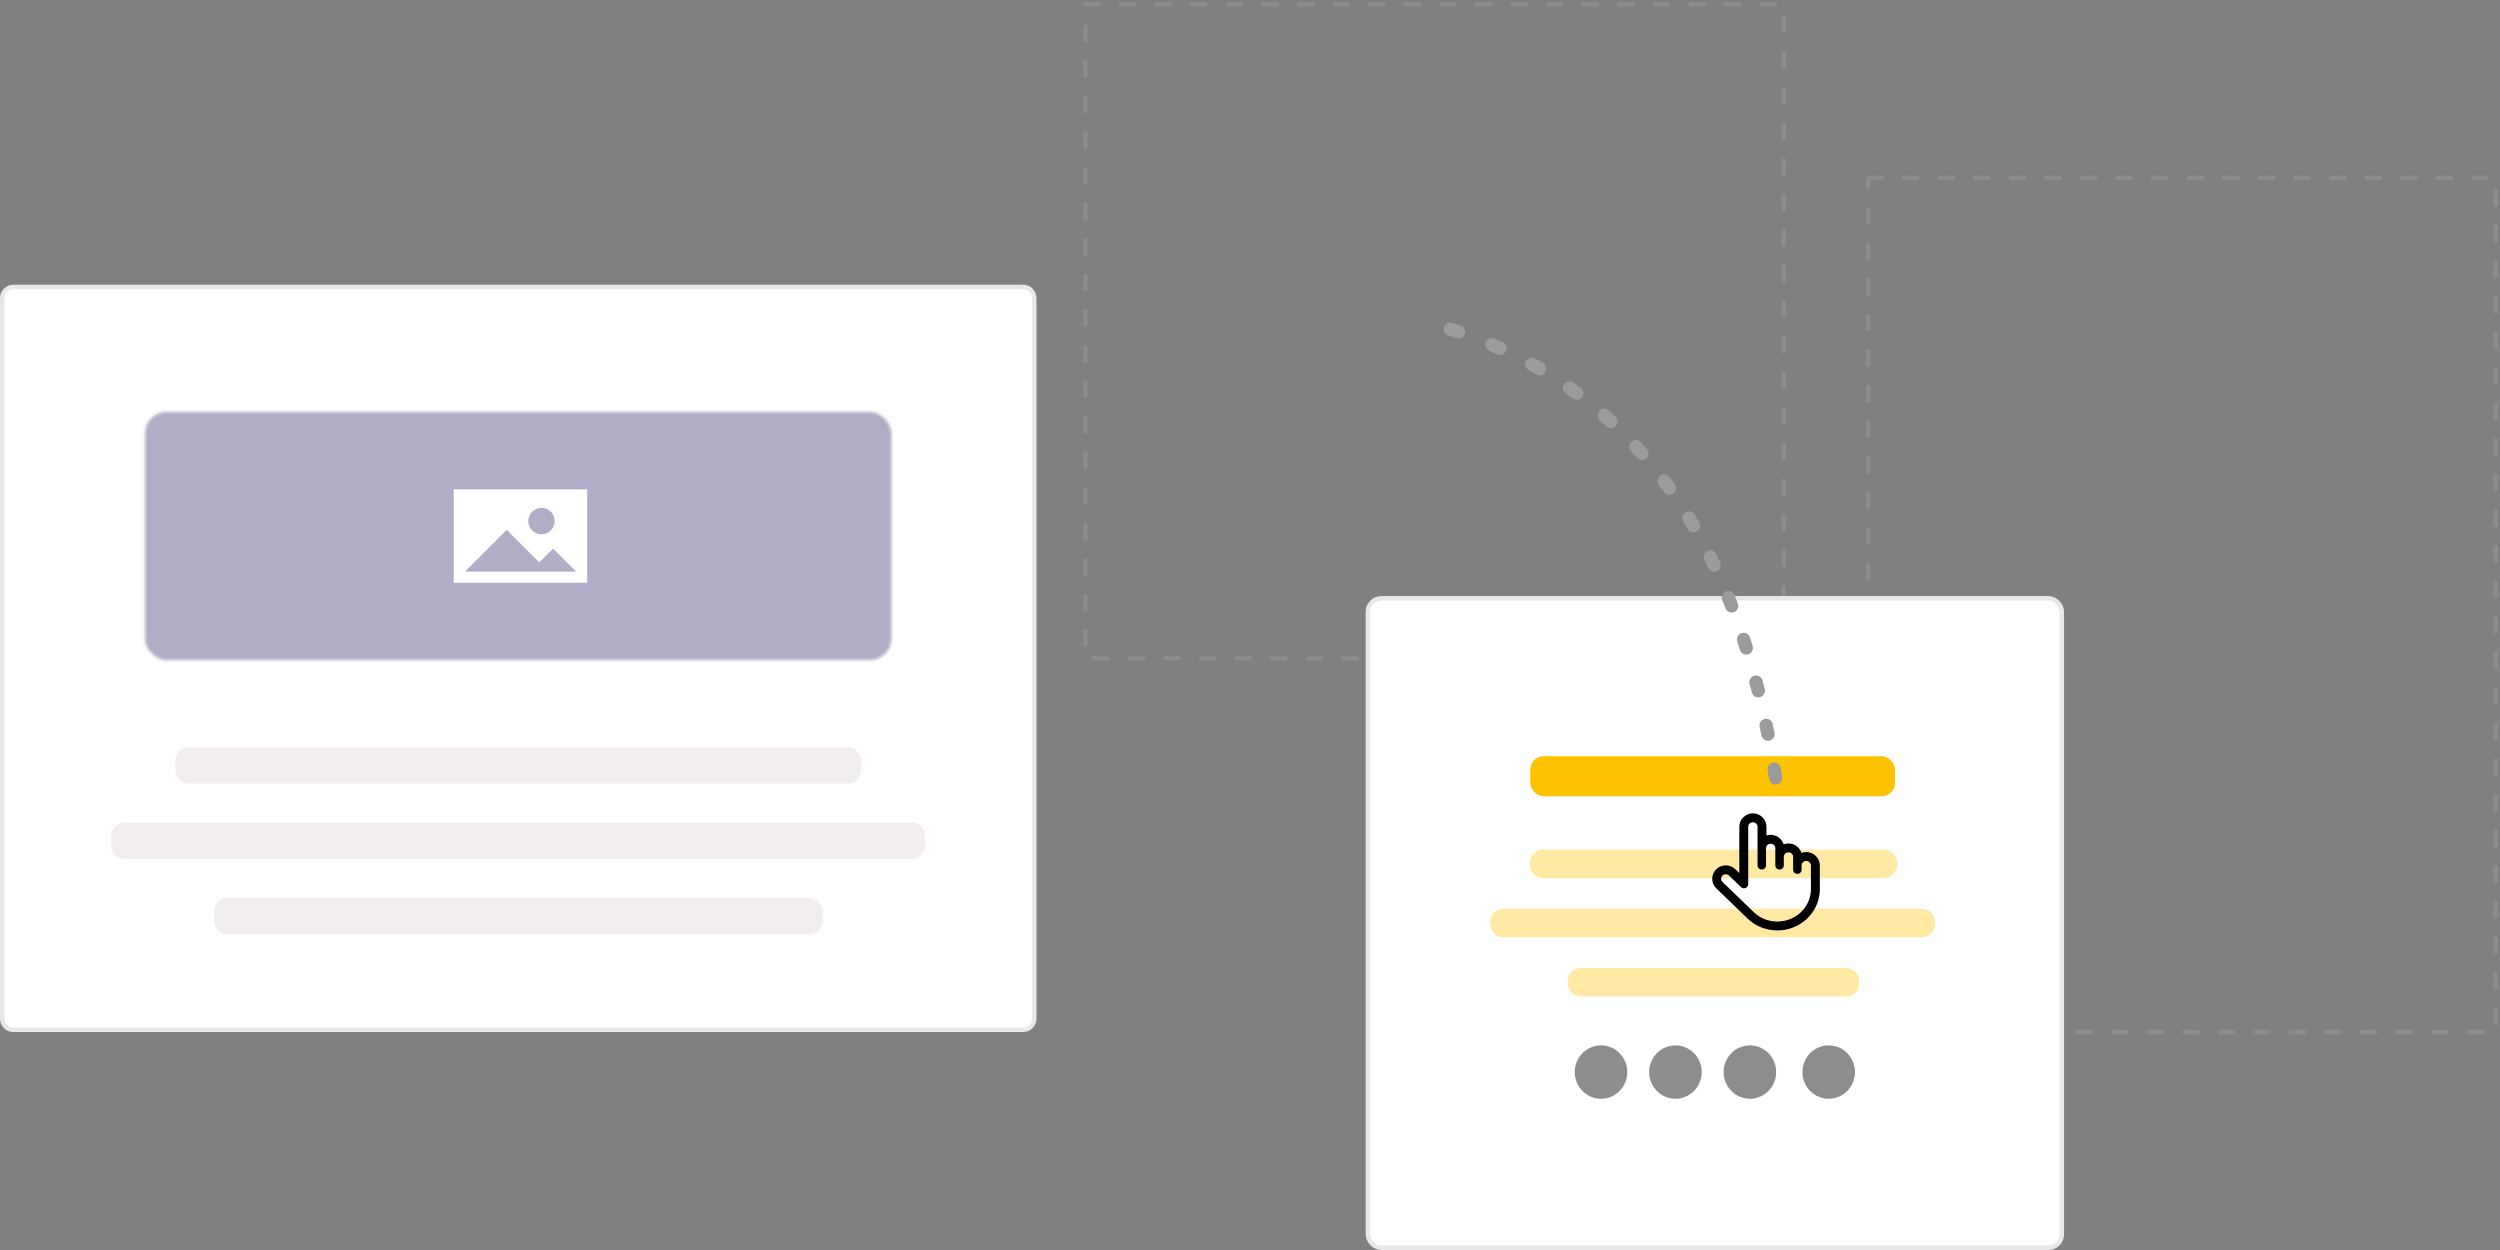
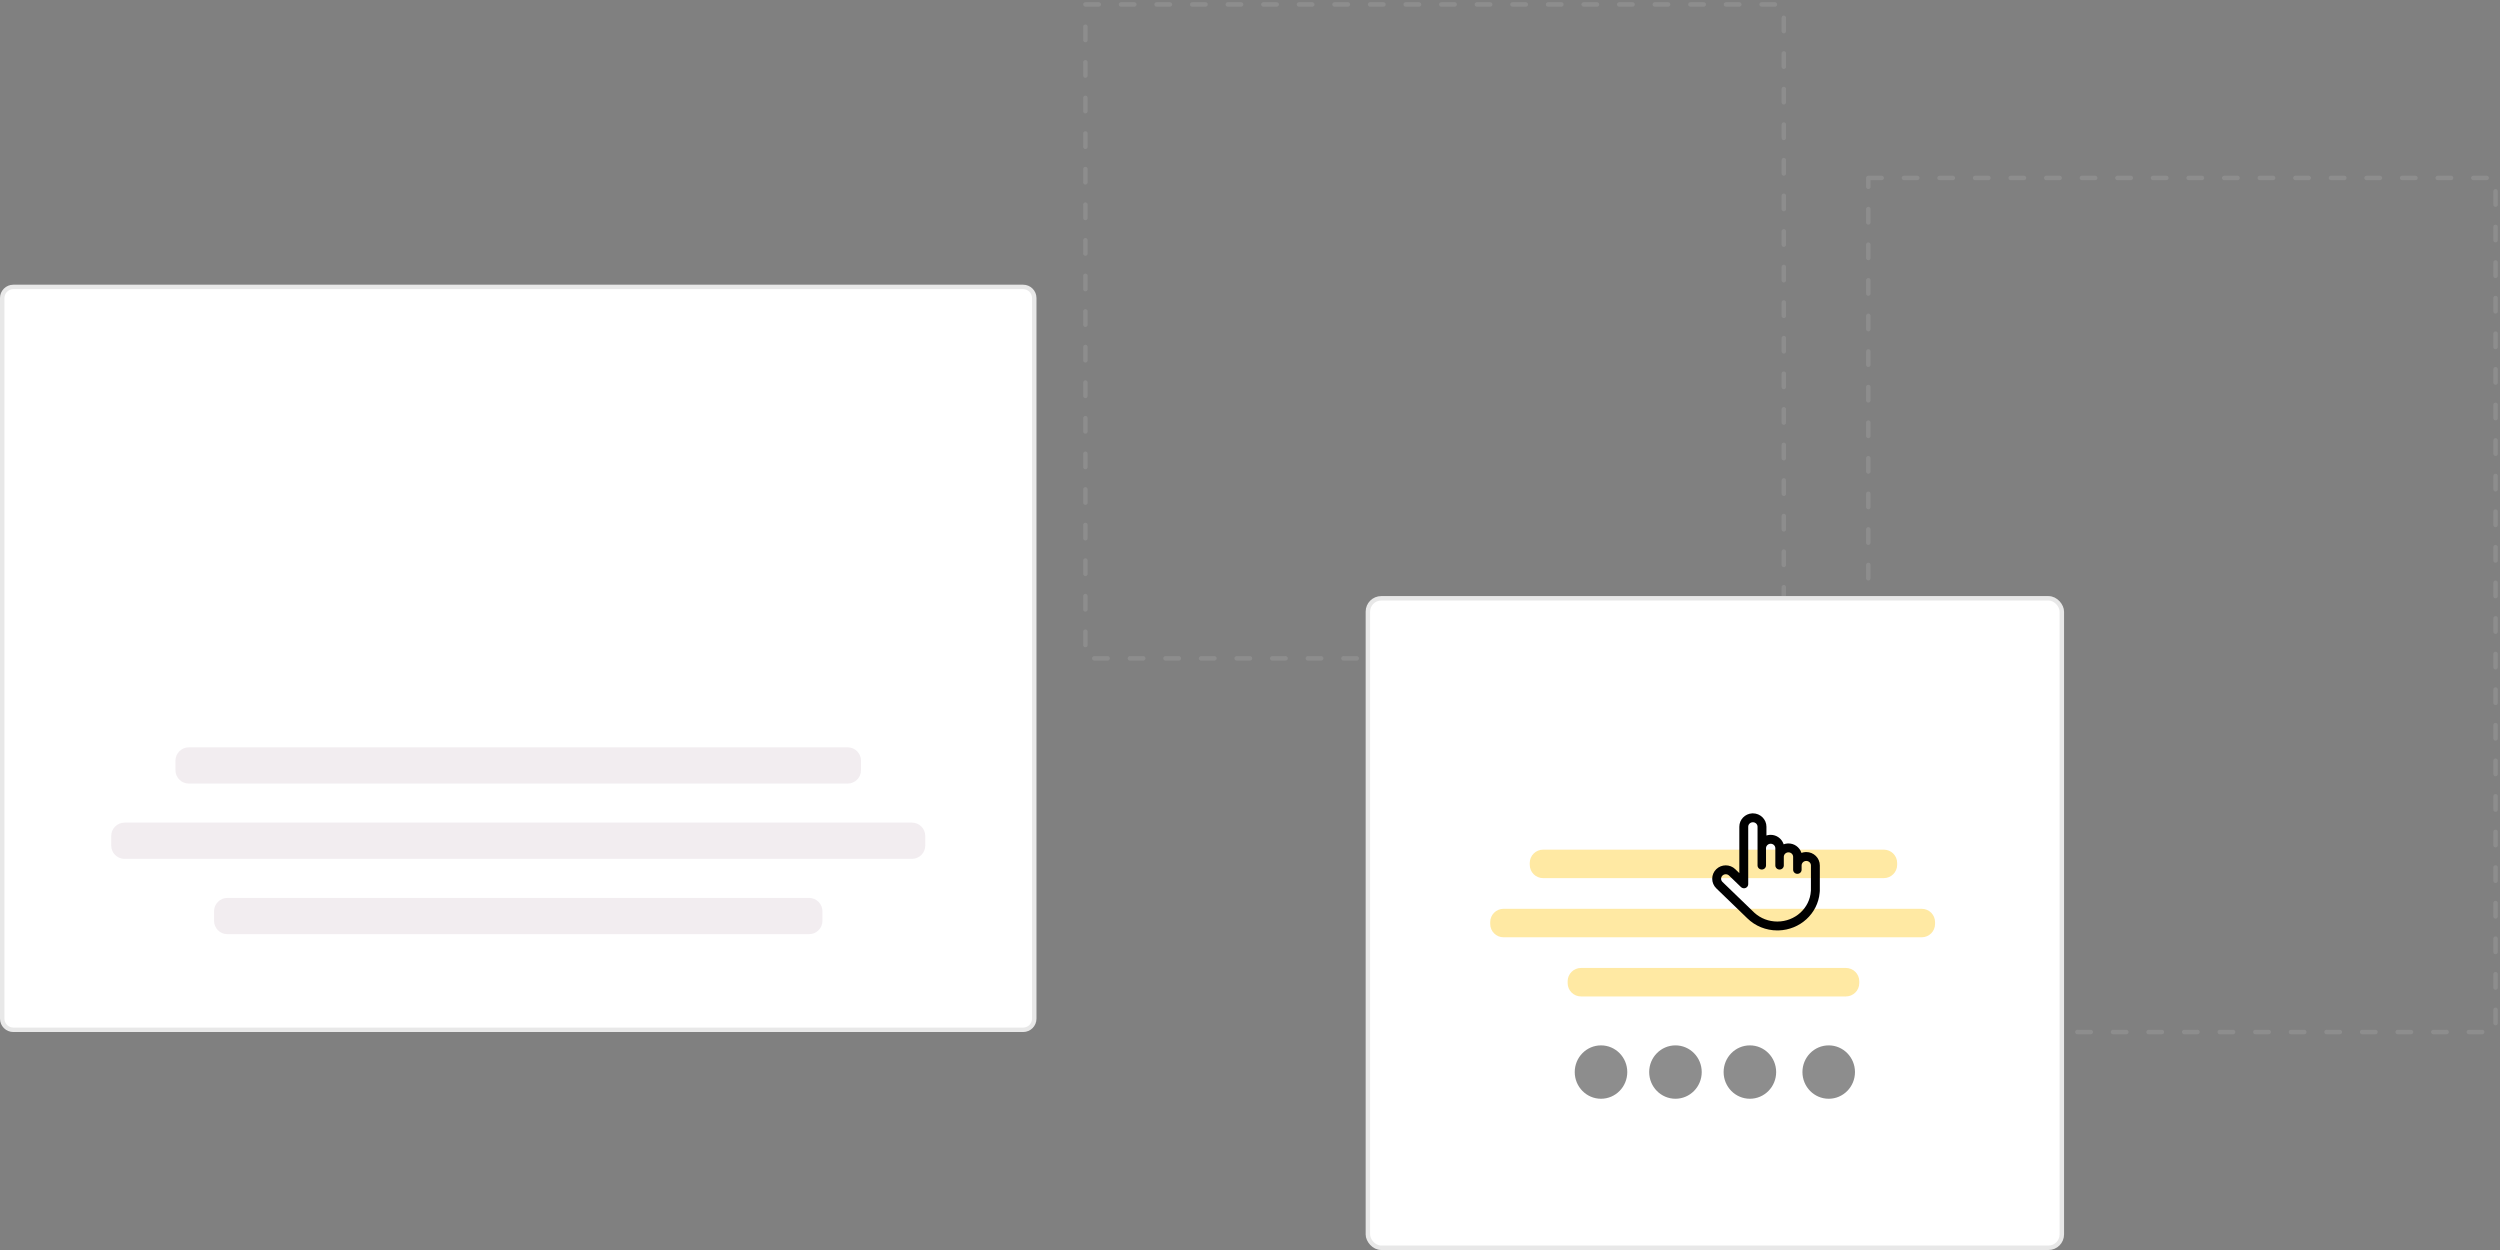
<svg xmlns="http://www.w3.org/2000/svg" width="562px" height="281px" viewBox="0 0 562 281" version="1.1">
  <rect x="0" y="0" width="562" height="281" fill="#808080" stroke="none" />
  <title>Group 3</title>
  <g id="Features" stroke="none" stroke-width="1" fill="none" fill-rule="evenodd">
    <g id="3.1.1-Features-" transform="translate(-415, -1975)">
      <g id="Group-3" transform="translate(415, 1976)">
        <path d="M230,63.5 C230.69,63.5 231.315,63.78 231.768,64.232 C232.22,64.685 232.5,65.31 232.5,66 L232.5,66 L232.5,228 C232.5,228.69 232.22,229.315 231.768,229.768 C231.315,230.22 230.69,230.5 230,230.5 L230,230.5 L3,230.5 C2.31,230.5 1.685,230.22 1.232,229.768 C0.78,229.315 0.5,228.69 0.5,228 L0.5,228 L0.5,66 C0.5,65.31 0.78,64.685 1.232,64.232 C1.685,63.78 2.31,63.5 3,63.5 L3,63.5 Z" id="Mask-Copy-3" stroke="#E8E8E8" fill="#FFFFFF" />
        <g id="Group" transform="translate(25, 167)" fill="#4D0B3A" opacity="0.078">
          <g id="Text-/-Medium-/-texts">
            <path d="M156.884,33.851 C158.542,33.851 159.884,35.194 159.884,36.851 L159.884,36.851 L159.884,39 C159.884,40.654 158.541,42 156.884,42 L156.884,42 L26.116,42 C24.458,42 23.116,40.657 23.116,39 L23.116,39 L23.116,36.851 C23.116,35.196 24.459,33.851 26.116,33.851 L26.116,33.851 Z M179.995,16.925 C181.658,16.925 183,18.268 183,19.925 L183,19.925 L183,22.075 C183,23.729 181.655,25.075 179.995,25.075 L179.995,25.075 L3.005,25.075 C1.342,25.075 0,23.732 0,22.075 L0,22.075 L0,19.925 C0,18.271 1.345,16.925 3.005,16.925 L3.005,16.925 Z M165.543,0 C167.209,0 168.553,1.343 168.553,3 L168.553,3 L168.553,5.149 C168.553,6.804 167.205,8.149 165.543,8.149 L165.543,8.149 L17.457,8.149 C15.791,8.149 14.447,6.806 14.447,5.149 L14.447,5.149 L14.447,3 C14.447,1.346 15.795,0 17.457,0 L17.457,0 Z" id="paragraph" />
          </g>
        </g>
        <path d="M420,39 L561,39 L561,231 L420,231 L420,39 Z" id="Mask-Copy-4" stroke="#8D8D8D" stroke-linecap="round" stroke-linejoin="round" stroke-dasharray="3,5" fill-rule="nonzero" />
        <path d="M244,0 L401,0 L401,147 L244,147 L244,0 Z" id="Mask-Copy-5" stroke="#8D8D8D" stroke-linecap="round" stroke-linejoin="round" stroke-dasharray="3,5" fill-rule="nonzero" />
        <rect id="Mask-Copy-7" stroke="#E8E8E8" fill="#FFFFFF" x="307.5" y="133.5" width="156" height="146" rx="3" />
        <path d="M359.906,234 C363.168,234 365.812,236.686 365.812,240 C365.812,243.314 363.168,246 359.906,246 C356.644,246 354,243.314 354,240 C354,236.686 356.644,234 359.906,234 Z M376.641,234 C379.903,234 382.547,236.686 382.547,240 C382.547,243.314 379.903,246 376.641,246 C373.379,246 370.734,243.314 370.734,240 C370.734,236.686 373.379,234 376.641,234 Z M393.375,234 C396.637,234 399.281,236.686 399.281,240 C399.281,243.314 396.637,246 393.375,246 C390.113,246 387.469,243.314 387.469,240 C387.469,236.686 390.113,234 393.375,234 Z M411.094,234 C414.356,234 417,236.686 417,240 C417,243.314 414.356,246 411.094,246 C407.832,246 405.188,243.314 405.188,240 C405.188,236.686 407.832,234 411.094,234 Z" id="social-icons" fill="#8D8D8D" />
        <g id="Group" transform="translate(335, 190)" fill="#FFC200" opacity="0.362">
          <g id="Text-/-Small-/-texts">
            <path d="M79.954,26.597 C81.624,26.597 82.963,27.938 82.963,29.592 L82.963,29.592 L82.963,30.005 C82.963,31.658 81.616,33 79.954,33 L79.954,33 L20.416,33 C18.747,33 17.407,31.659 17.407,30.005 L17.407,30.005 L17.407,29.592 C17.407,27.939 18.754,26.597 20.416,26.597 L20.416,26.597 Z M97.007,13.299 C98.662,13.299 100,14.64 100,16.294 L100,16.294 L100,16.706 C100,18.359 98.66,19.701 97.007,19.701 L97.007,19.701 L2.993,19.701 C1.338,19.701 0,18.36 0,16.706 L0,16.706 L0,16.294 C0,14.641 1.34,13.299 2.993,13.299 L2.993,13.299 Z M88.481,0 C90.134,0 91.481,1.341 91.481,2.995 L91.481,2.995 L91.481,3.408 C91.481,5.061 90.138,6.403 88.481,6.403 L88.481,6.403 L11.889,6.403 C10.237,6.403 8.889,5.062 8.889,3.408 L8.889,3.408 L8.889,2.995 C8.889,1.342 10.232,0 11.889,0 L11.889,0 Z" id="paragraph" />
          </g>
        </g>
        <g id="Text-/-Small-/-text-medium-light" transform="translate(344, 169)" fill="#FFC200">
-           <rect id="text" x="0" y="0" width="82" height="9" rx="3" />
-         </g>
-         <path d="M326,73 C368.08,86.464 392.747,122.131 400,180" id="Path-4" stroke="#9B9B9B" stroke-width="3" stroke-linecap="round" stroke-linejoin="round" stroke-dasharray="2,8" />
+           </g>
        <path d="M393.871,181.846 C392.284,181.937 391,183.235 391,184.854 L391,195.274 L390.083,194.388 C389.506,193.83 388.739,193.53 387.953,193.53 C387.165,193.53 386.4,193.83 385.822,194.388 C385.237,194.954 384.905,195.727 384.905,196.542 C384.905,197.358 385.237,198.13 385.822,198.696 L392.774,205.415 C394.567,207.181 396.984,208.161 399.548,208.161 L399.822,208.158 C404.645,208.024 408.637,204.386 409.059,199.686 L409.077,199.442 L409.094,199.331 L409.097,193.554 C409.097,191.874 407.716,190.54 406.049,190.54 L405.871,190.545 C405.577,190.562 405.294,190.62 405.027,190.714 L404.963,190.738 L404.916,190.598 C404.491,189.43 403.358,188.607 402.048,188.607 L401.871,188.612 C401.577,188.628 401.293,188.687 401.026,188.781 L400.962,188.805 L400.916,188.664 C400.49,187.497 399.357,186.673 398.047,186.673 L397.87,186.678 C397.635,186.692 397.406,186.732 397.188,186.795 L397.095,186.825 L397.096,184.854 C397.096,183.175 395.715,181.841 394.048,181.841 L393.871,181.846 Z M394.048,183.841 C394.626,183.841 395.096,184.295 395.096,184.854 L395.096,193.551 C395.096,194.06 395.523,194.472 396.048,194.472 C396.574,194.472 397.001,194.059 397.001,193.551 L396.999,189.686 C396.999,189.128 397.47,188.673 398.047,188.673 C398.625,188.673 399.095,189.128 399.095,189.686 L399.095,193.553 C399.095,194.061 399.522,194.473 400.048,194.473 C400.573,194.473 401,194.06 401,193.553 L401,191.619 C401,191.061 401.47,190.607 402.048,190.607 C402.626,190.607 403.096,191.061 403.096,191.619 L403.096,194.519 C403.096,195.028 403.523,195.439 404.048,195.439 C404.575,195.439 405.001,195.026 405.001,194.519 L405.001,193.553 C405.001,192.994 405.471,192.54 406.049,192.54 C406.626,192.54 407.097,192.994 407.097,193.553 L407.094,199.188 L407.087,199.243 L407.083,199.298 C406.85,203.146 403.541,206.161 399.548,206.161 C397.614,206.161 395.796,205.465 394.394,204.194 L387.212,197.258 C387.014,197.067 386.905,196.813 386.905,196.542 C386.905,196.272 387.014,196.017 387.212,195.826 C387.416,195.629 387.684,195.53 387.953,195.53 C388.22,195.53 388.489,195.629 388.693,195.826 L391.375,198.417 C391.647,198.681 392.057,198.76 392.412,198.617 C392.768,198.474 393,198.139 393,197.767 L393,184.854 C393,184.295 393.47,183.841 394.048,183.841 Z" id="Shape" fill="#000000" fill-rule="nonzero" />
-         <rect id="Rectangle-Copy-2" stroke="#E9E9E9" fill="#534582" fill-rule="nonzero" opacity="0.448" x="32.5" y="91.5" width="168" height="56" rx="5" />
        <path d="M102,109 L102,130 L132,130 L132,109 L102,109 Z M121.725,113.157 C123.367,113.157 124.698,114.488 124.698,116.129 C124.698,117.771 123.367,119.1 121.725,119.1 C120.084,119.1 118.753,117.769 118.753,116.129 C118.753,114.488 120.084,113.157 121.725,113.157 Z M104.506,127.494 L113.906,118.096 L121.227,125.417 L124.322,122.323 L129.494,127.494 L104.506,127.494 Z" id="Shape" fill="#FFFFFF" fill-rule="nonzero" />
      </g>
    </g>
  </g>
</svg>